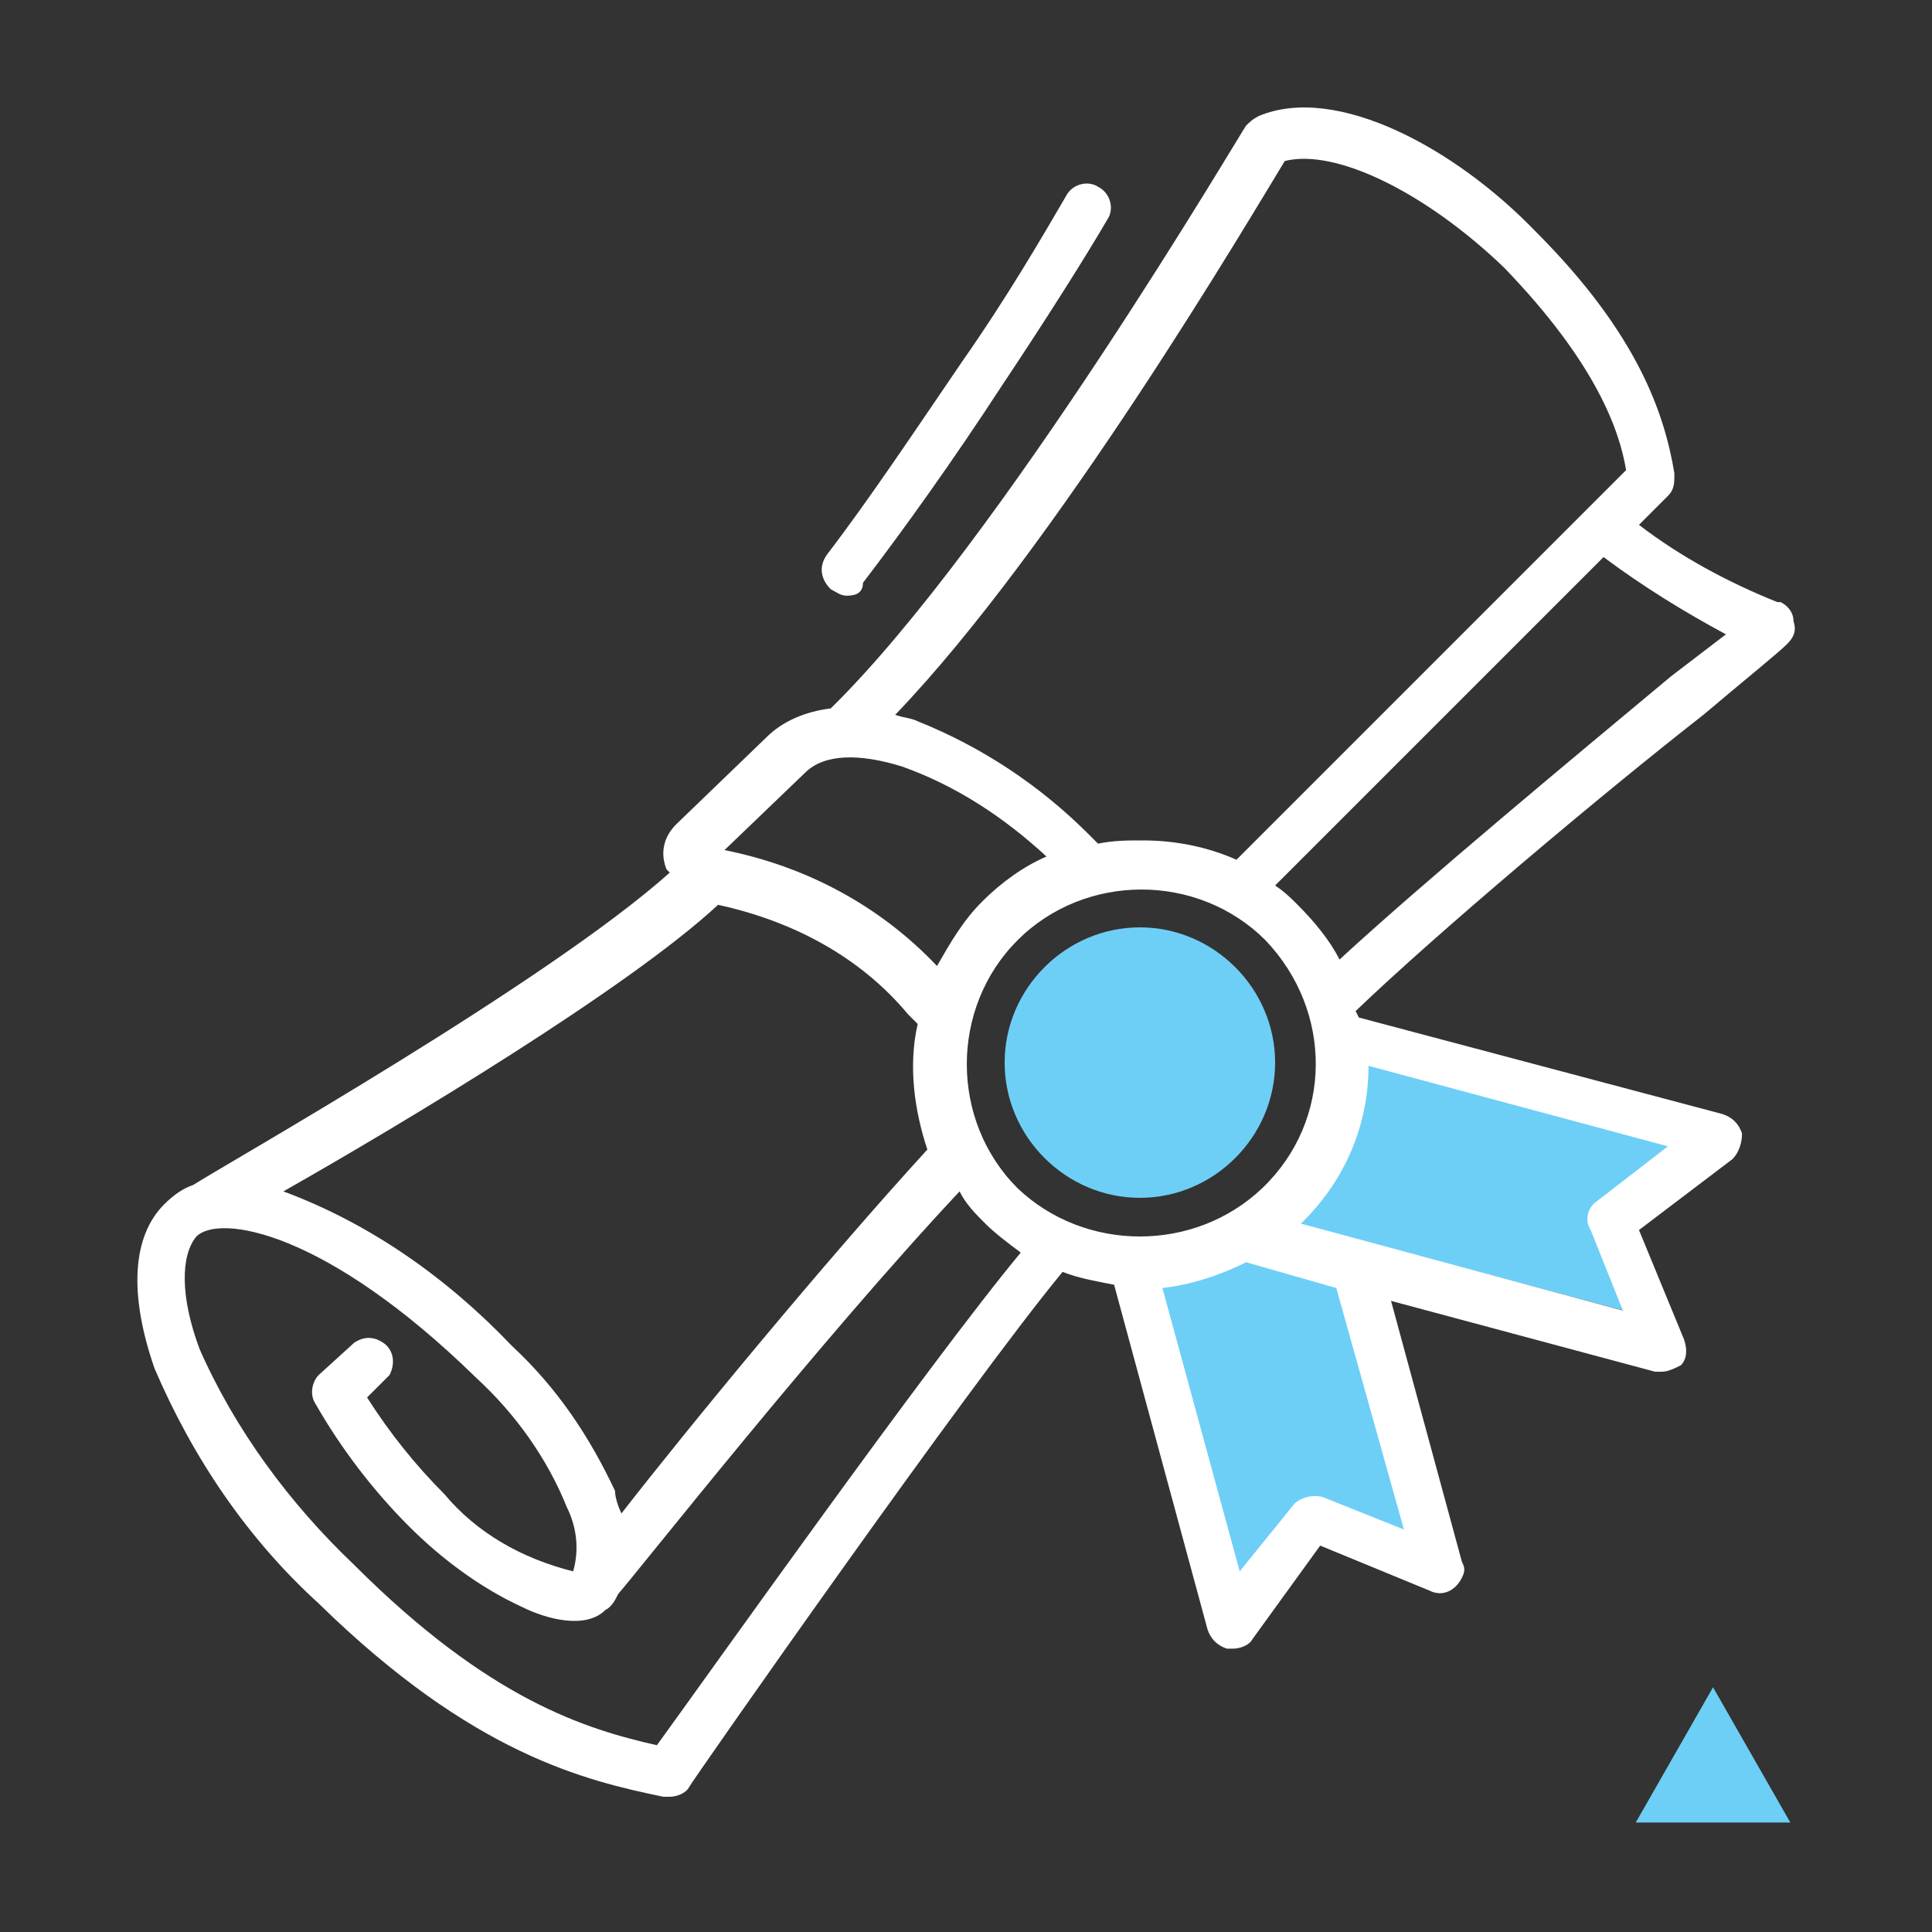
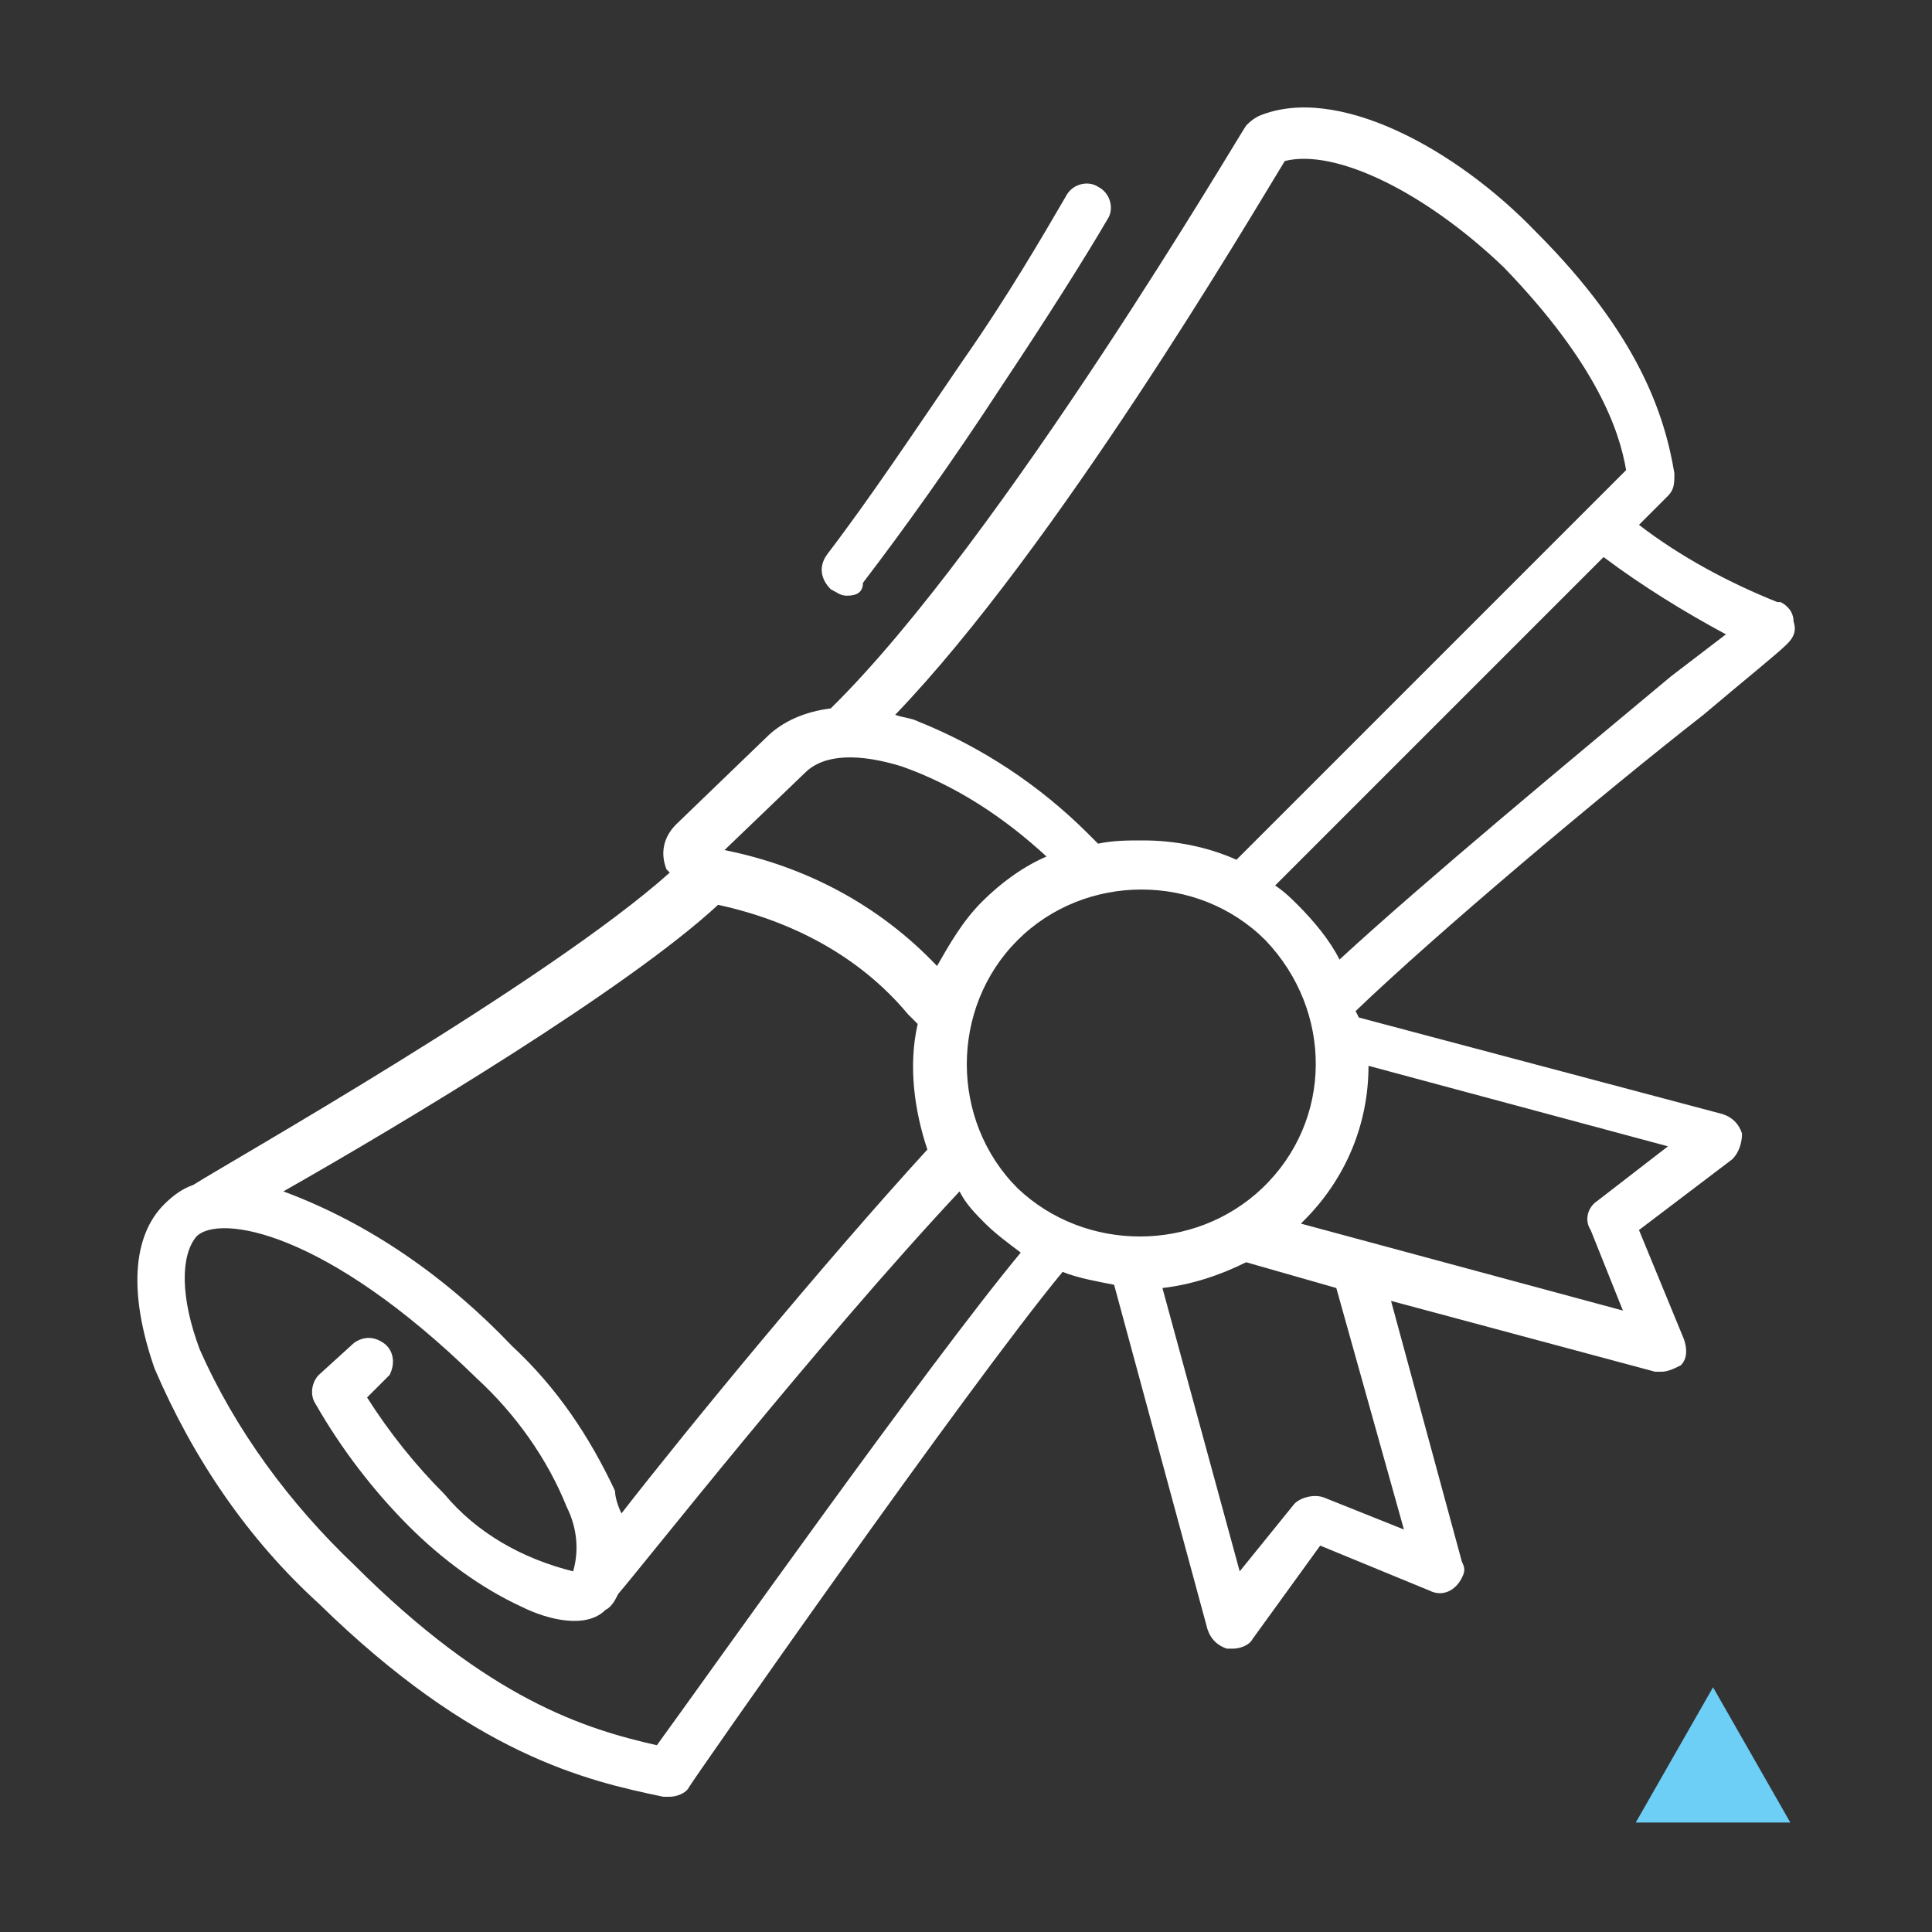
<svg xmlns="http://www.w3.org/2000/svg" version="1.1" id="Layer_1" x="0px" y="0px" viewBox="0 0 60 60" style="enable-background:new 0 0 60 60;" xml:space="preserve">
  <rect x="0" y="0" width="60" height="60" fill="#333333" stroke="none" />
  <style type="text/css">
	.st0{fill:#6DCFF6;}
	.st1{fill:#FFFFFF;}
</style>
-   <path class="st0" d="M40.3,38l10.5,2.8l-1-2.6c-0.1-0.3,0-0.7,0.2-0.9l2.2-1.7l-10.6-2.8L40.3,38z" />
-   <path class="st0" d="M35.9,39.3l2.8,10.5l1.8-2.3c0.2-0.3,0.6-0.4,0.9-0.3l2.6,1l-2.8-10.6L35.9,39.3z" />
  <polygon class="st0" points="50.8,56.6 53.2,52.4 55.6,56.6 " />
  <path class="st1" d="M49.6,37.3c-0.3,0.2-0.4,0.6-0.2,0.9l1,2.5l-10-2.7c0,0,0,0,0.1-0.1c1.3-1.3,2-3,2-4.8l9.3,2.5L49.6,37.3z   M43.6,47.5l-2.5-1c-0.3-0.1-0.7,0-0.9,0.2l-1.7,2.1L36.1,40c0.9-0.1,1.8-0.4,2.6-0.8l2.8,0.8L43.6,47.5z M20.4,54.2  c-2.2-0.5-5.2-1.4-9.4-5.6c-2-1.9-3.7-4.2-4.8-6.7c-0.6-1.6-0.6-2.9-0.1-3.5c0.7-0.7,4-0.2,8.7,4.4c1.2,1.1,2.2,2.5,2.8,4  c0.3,0.6,0.4,1.3,0.2,2c-1.6-0.4-3-1.2-4-2.4c-0.9-0.9-1.7-1.9-2.4-3l0.7-0.7c0.2-0.4,0.1-0.8-0.2-1c-0.3-0.2-0.6-0.2-0.9,0l-1.1,1  c-0.2,0.2-0.3,0.6-0.1,0.9c0.8,1.4,1.8,2.7,2.9,3.8c1,1,2.2,1.9,3.5,2.5c0.8,0.4,2,0.7,2.6,0.1c0.2-0.1,0.3-0.3,0.4-0.5  c0.7-0.8,6.2-7.8,10.6-12.5c0.2,0.4,0.5,0.7,0.8,1c0.3,0.3,0.7,0.6,1.1,0.9C28.8,42.4,22,52,20.4,54.2 M25,24c0.6-0.6,1.7-0.6,3-0.2  c1.7,0.6,3.2,1.6,4.5,2.8c-0.7,0.3-1.4,0.8-2,1.4c-0.6,0.6-1,1.3-1.4,2c-1.8-1.9-4.1-3.1-6.6-3.6L25,24z M39.9,5  c1.6-0.4,4.4,1,6.8,3.3c2.9,3,3.6,5.1,3.8,6.3L38.4,26.7c-0.9-0.4-1.9-0.6-2.9-0.6c-0.5,0-0.9,0-1.4,0.1c-0.1-0.1-0.2-0.2-0.3-0.3  c-1.5-1.5-3.3-2.7-5.3-3.5c-0.2-0.1-0.4-0.1-0.7-0.2C32.8,17,38.8,6.8,39.9,5 M53.6,19.7L51.9,21c-3,2.5-7.7,6.4-10.3,8.8  c-0.3-0.6-0.8-1.2-1.3-1.7c-0.2-0.2-0.4-0.4-0.7-0.6l10.2-10.2C51,18.2,52.3,19,53.6,19.7 M19.3,47c-0.1-0.2-0.2-0.5-0.2-0.7  c-0.8-1.7-1.8-3.2-3.2-4.5c-2-2.1-4.4-3.8-7.1-4.8c3.7-2.1,10.7-6.3,13.5-8.9c2.3,0.5,4.4,1.6,5.9,3.4l0.3,0.3  c-0.3,1.3-0.1,2.7,0.3,3.9C25.6,39.2,21.4,44.3,19.3,47 M31.6,36.9c-2.1-2.1-2.1-5.6,0-7.7c2.1-2.1,5.6-2.1,7.7,0  c2.1,2.2,2.1,5.6-0.1,7.7C37.1,38.9,33.7,38.9,31.6,36.9 M52.9,22.2c1.3-1.1,2.3-1.9,2.6-2.2c0.2-0.2,0.3-0.4,0.2-0.7  c0-0.3-0.2-0.5-0.4-0.6h-0.1c-1.5-0.6-3-1.4-4.3-2.4l0.9-0.9c0.2-0.2,0.2-0.4,0.2-0.7c-0.3-1.8-1.1-4.3-4.3-7.5  c-2.5-2.6-6.2-4.6-8.6-3.6c-0.2,0.1-0.3,0.2-0.4,0.3c-0.1,0.1-7.6,12.9-12.9,18.1c-0.8,0.1-1.5,0.4-2,0.9l-2.8,2.7  c-0.4,0.4-0.5,0.9-0.3,1.4l0.1,0.1C17,30.5,7.1,36.1,6,36.8c-0.3,0.1-0.6,0.3-0.9,0.6c-1,1-1.1,2.8-0.3,5.1c1.2,2.8,2.9,5.3,5.1,7.3  c4.8,4.7,8.3,5.5,10.7,6h0.2c0.2,0,0.5-0.1,0.6-0.3C21.5,55.3,30.1,43,33,39.5c0.5,0.2,1.1,0.3,1.6,0.4l2.9,10.7  c0.1,0.3,0.3,0.5,0.6,0.6h0.2c0.2,0,0.5-0.1,0.6-0.3L41,48l3.4,1.4c0.4,0.2,0.8,0,1-0.4c0.1-0.2,0.1-0.3,0-0.5l-2.2-8.1l8.2,2.2  c0.1,0,0.1,0,0.2,0c0.2,0,0.4-0.1,0.6-0.2c0.2-0.2,0.2-0.5,0.1-0.8l-1.4-3.4l2.9-2.2c0.2-0.2,0.3-0.5,0.3-0.8  c-0.1-0.3-0.3-0.5-0.6-0.6l-11.3-3l-0.1-0.2C44.6,29,49.7,24.7,52.9,22.2" />
-   <path class="st0" d="M39.6,33c0,2.3-1.9,4.2-4.2,4.2c-2.3,0-4.2-1.9-4.2-4.2c0-2.3,1.9-4.2,4.2-4.2S39.6,30.7,39.6,33L39.6,33" />
  <path class="st1" d="M26.3,18.5c-0.2,0-0.3-0.1-0.5-0.2c-0.3-0.3-0.4-0.7-0.1-1.1c0,0,0,0,0,0c1.3-1.7,2.7-3.8,4.2-6  c1.4-2,2.5-3.9,3.2-5.1c0.2-0.4,0.7-0.5,1-0.3c0.4,0.2,0.5,0.7,0.3,1l0,0c-0.7,1.2-1.9,3.1-3.3,5.2c-1.5,2.3-3,4.4-4.3,6.1  C26.8,18.4,26.6,18.5,26.3,18.5" />
</svg>